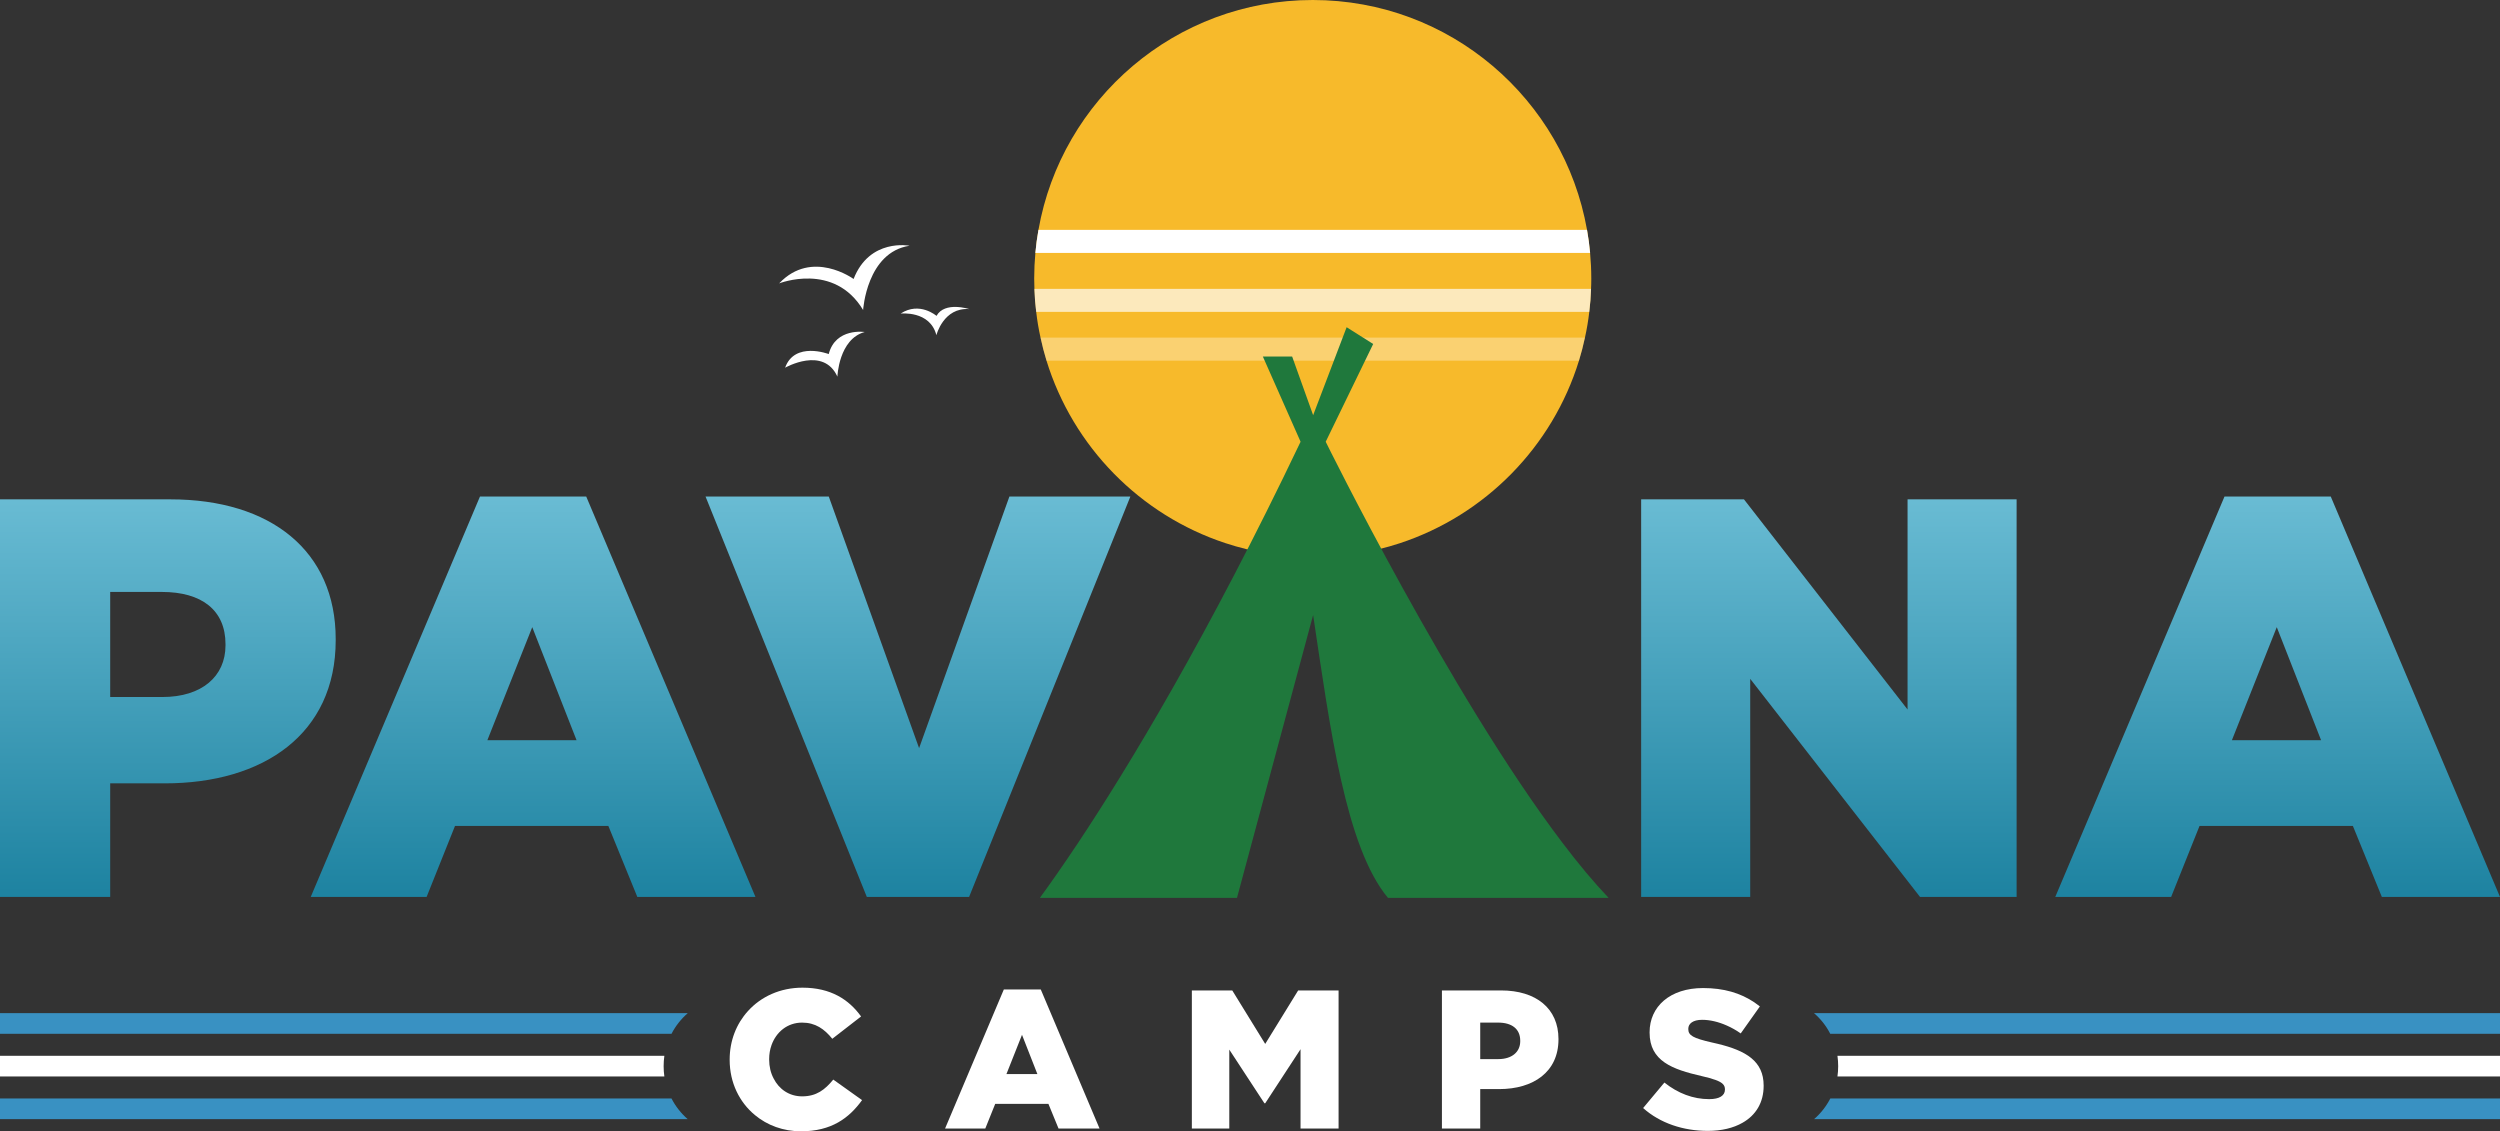
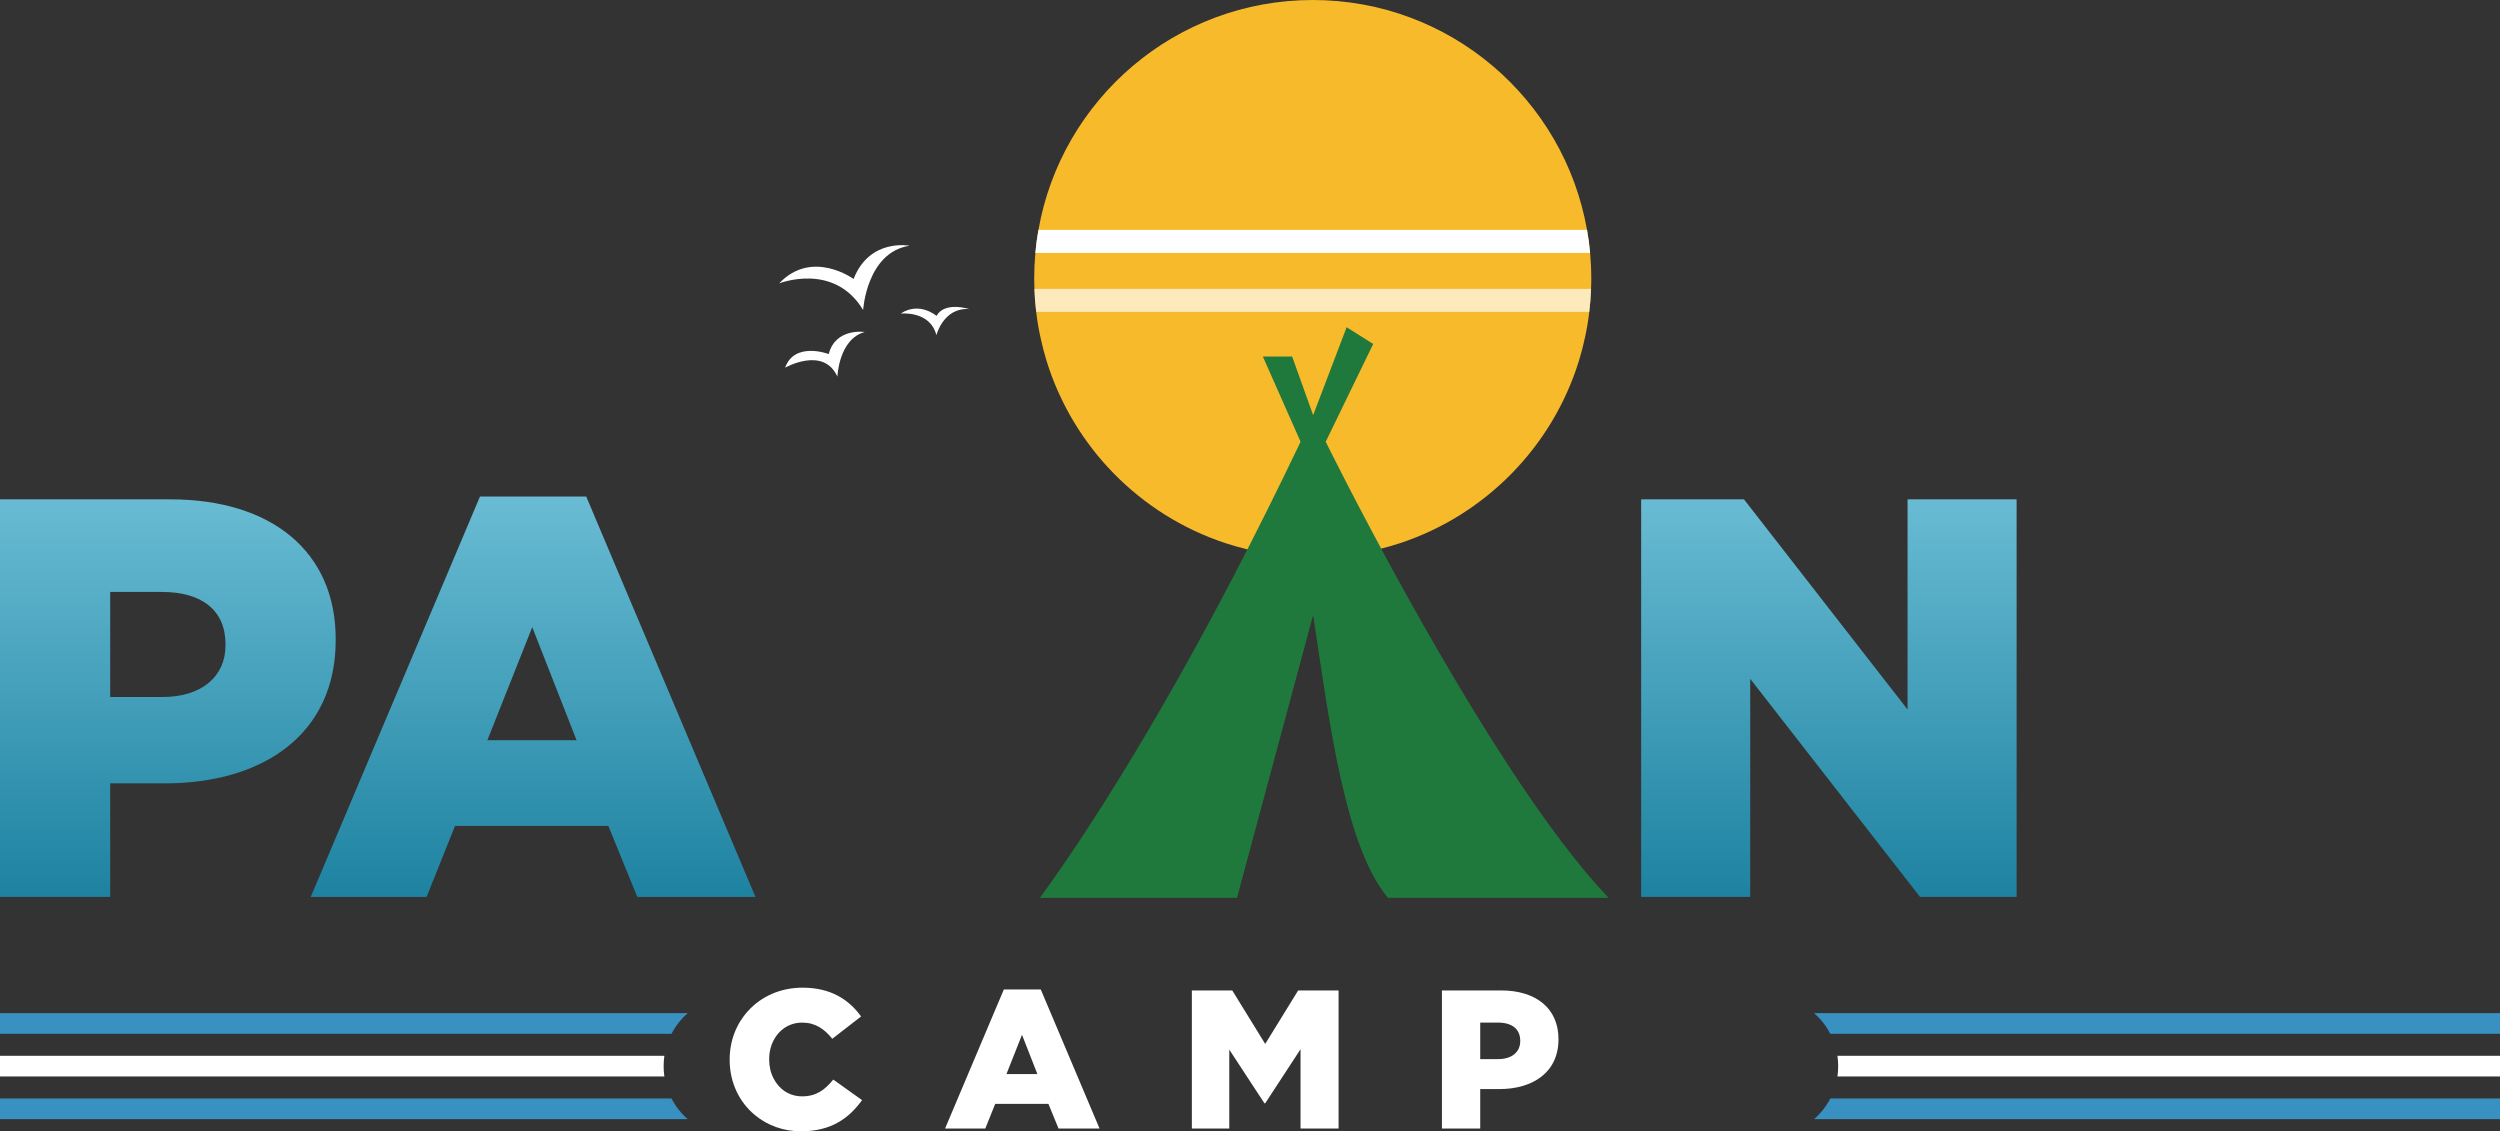
<svg xmlns="http://www.w3.org/2000/svg" xmlns:xlink="http://www.w3.org/1999/xlink" version="1.1" id="Layer_1" x="0px" y="0px" width="422.5px" height="191.19px" viewBox="0 0 422.5 191.19" enable-background="new 0 0 422.5 191.19" xml:space="preserve">
  <rect x="0" y="0" width="422.5" height="191.19" fill="#333333" stroke="none" />
  <path fill="#F7BA2B" d="M268.927,47.07c0,0.59-0.01,1.17-0.04,1.75c-0.04,1.31-0.14,2.61-0.3,3.89c-0.17,1.47-0.41,2.92-0.729,4.34  c-0.281,1.32-0.62,2.62-1.011,3.9c-4.489,14.561-15.85,26.11-30.29,30.86c-4.63,1.52-9.569,2.34-14.699,2.34  c-5.171,0-10.14-0.83-14.791-2.37c-14.41-4.76-25.729-16.3-30.21-30.83c-0.389-1.28-0.729-2.58-1.01-3.9  c-0.319-1.42-0.56-2.87-0.729-4.34c-0.16-1.28-0.261-2.58-0.301-3.89c-0.029-0.58-0.039-1.16-0.039-1.75  c0-1.46,0.069-2.9,0.199-4.32c0.12-1.32,0.29-2.62,0.52-3.9C179.387,16.77,198.666,0,221.857,0c23.189,0,42.46,16.77,46.35,38.85  c0.229,1.28,0.4,2.58,0.521,3.9C268.857,44.17,268.927,45.61,268.927,47.07" />
  <path fill="#FFFFFF" d="M268.728,42.75h-93.75c0.12-1.32,0.29-2.62,0.521-3.9h92.708C268.437,40.13,268.607,41.43,268.728,42.75" />
  <g opacity="0.68">
    <g>
      <defs>
        <rect id="SVGID_1_" x="174.816" y="48.819" width="94.07" height="3.89" />
      </defs>
      <clipPath id="SVGID_2_">
        <use xlink:href="#SVGID_1_" overflow="visible" />
      </clipPath>
      <path clip-path="url(#SVGID_2_)" fill="#FFFFFF" d="M268.887,48.82c-0.04,1.31-0.14,2.61-0.3,3.89h-93.47    c-0.16-1.28-0.26-2.58-0.301-3.89H268.887z" />
    </g>
  </g>
  <g opacity="0.33">
    <g>
      <defs>
        <rect id="SVGID_3_" x="175.847" y="57.049" width="92.01" height="3.9" />
      </defs>
      <clipPath id="SVGID_4_">
        <use xlink:href="#SVGID_3_" overflow="visible" />
      </clipPath>
-       <path clip-path="url(#SVGID_4_)" fill="#FFFFFF" d="M267.857,57.05c-0.28,1.32-0.62,2.62-1.011,3.9h-89.989    c-0.391-1.28-0.73-2.58-1.01-3.9H267.857z" />
    </g>
  </g>
  <path fill="#FFFFFF" d="M131.675,47.895c0,0,9.283-3.68,14.192,4.495c0,0,0.607-9.772,7.847-10.858c0,0-6.75-1.326-9.458,5.617  C144.256,47.148,137.234,42.015,131.675,47.895" />
  <path fill="#FFFFFF" d="M132.684,62.143c0,0,6.48-3.699,8.835,1.509c0,0,0.223-6.336,4.613-7.543c0,0-4.922-0.76-6.078,3.728  C140.055,59.837,134.294,57.634,132.684,62.143" />
  <path fill="#FFFFFF" d="M152.205,52.996c0,0,4.969-0.57,6.044,3.65c0,0,1.195-4.736,5.556-4.407c0,0-4.144-1.361-5.535,1.147  C158.27,53.386,155.418,50.891,152.205,52.996" />
  <g>
    <defs>
      <path id="SVGID_5_" d="M18.623,100.038h8.735c6.721,0,10.752,3.07,10.752,8.83v0.193c0,5.277-4.031,8.734-10.655,8.734h-8.832    V100.038z M0,84.389v67.196h18.623v-19.197h9.215c16.703,0,28.895-8.352,28.895-24.191v-0.193    c0-14.877-10.943-23.614-27.935-23.614H0z" />
    </defs>
    <clipPath id="SVGID_6_">
      <use xlink:href="#SVGID_5_" overflow="visible" />
    </clipPath>
    <linearGradient id="SVGID_7_" gradientUnits="userSpaceOnUse" x1="-327.549" y1="637.069" x2="-326.549" y2="637.069" gradientTransform="matrix(0 107.946 107.946 0 -68740.562 35411.723)">
      <stop offset="0" style="stop-color:#8BD5EA" />
      <stop offset="1" style="stop-color:#127A99" />
    </linearGradient>
    <rect x="0" y="84.389" clip-path="url(#SVGID_6_)" fill="url(#SVGID_7_)" width="56.733" height="67.196" />
  </g>
  <g>
    <defs>
      <path id="SVGID_8_" d="M89.951,105.989l7.487,19.102H82.366L89.951,105.989z M81.118,83.91l-28.605,67.675h19.582l4.8-12h25.918    l4.896,12h19.966L99.07,83.91H81.118z" />
    </defs>
    <clipPath id="SVGID_9_">
      <use xlink:href="#SVGID_8_" overflow="visible" />
    </clipPath>
    <linearGradient id="SVGID_10_" gradientUnits="userSpaceOnUse" x1="-327.549" y1="637.068" x2="-326.549" y2="637.068" gradientTransform="matrix(0 107.946 107.946 0 -68679.031 35411.852)">
      <stop offset="0" style="stop-color:#8BD5EA" />
      <stop offset="1" style="stop-color:#127A99" />
    </linearGradient>
    <rect x="52.513" y="83.91" clip-path="url(#SVGID_9_)" fill="url(#SVGID_10_)" width="75.162" height="67.675" />
  </g>
  <g>
    <defs>
-       <polygon id="SVGID_11_" points="170.59,83.91 155.326,126.437 140.063,83.91 119.234,83.91 146.494,151.585 163.775,151.585     191.035,83.91   " />
-     </defs>
+       </defs>
    <clipPath id="SVGID_12_">
      <use xlink:href="#SVGID_11_" overflow="visible" />
    </clipPath>
    <linearGradient id="SVGID_13_" gradientUnits="userSpaceOnUse" x1="-327.549" y1="637.068" x2="-326.549" y2="637.068" gradientTransform="matrix(0 107.946 107.946 0 -68613.891 35411.812)">
      <stop offset="0" style="stop-color:#8BD5EA" />
      <stop offset="1" style="stop-color:#127A99" />
    </linearGradient>
    <rect x="119.234" y="83.91" clip-path="url(#SVGID_12_)" fill="url(#SVGID_13_)" width="71.801" height="67.675" />
  </g>
  <g>
    <defs>
      <polygon id="SVGID_14_" points="322.378,84.389 322.378,119.907 294.73,84.389 277.355,84.389 277.355,151.585 295.786,151.585     295.786,114.724 324.487,151.585 340.808,151.585 340.808,84.389   " />
    </defs>
    <clipPath id="SVGID_15_">
      <use xlink:href="#SVGID_14_" overflow="visible" />
    </clipPath>
    <linearGradient id="SVGID_16_" gradientUnits="userSpaceOnUse" x1="-327.549" y1="637.068" x2="-326.549" y2="637.068" gradientTransform="matrix(0 107.946 107.946 0 -68459.812 35411.723)">
      <stop offset="0" style="stop-color:#8BD5EA" />
      <stop offset="1" style="stop-color:#127A99" />
    </linearGradient>
    <rect x="277.355" y="84.389" clip-path="url(#SVGID_15_)" fill="url(#SVGID_16_)" width="63.452" height="67.196" />
  </g>
  <g>
    <defs>
      <path id="SVGID_17_" d="M384.775,105.989l7.487,19.102h-15.07L384.775,105.989z M375.944,83.91l-28.605,67.675h19.582l4.8-12    h25.918l4.895,12h19.968L393.896,83.91H375.944z" />
    </defs>
    <clipPath id="SVGID_18_">
      <use xlink:href="#SVGID_17_" overflow="visible" />
    </clipPath>
    <linearGradient id="SVGID_19_" gradientUnits="userSpaceOnUse" x1="-327.549" y1="637.068" x2="-326.549" y2="637.068" gradientTransform="matrix(0 107.946 107.946 0 -68384.156 35411.852)">
      <stop offset="0" style="stop-color:#8BD5EA" />
      <stop offset="1" style="stop-color:#127A99" />
    </linearGradient>
-     <rect x="347.339" y="83.91" clip-path="url(#SVGID_18_)" fill="url(#SVGID_19_)" width="75.162" height="67.675" />
  </g>
  <path fill="#1F783C" d="M271.852,151.739h-37.286c-7.142-8.586-9.763-28.523-12.646-47.807l-12.869,47.807h-33.313  c1.587-2.162,3.749-5.236,6.435-9.26c8.447-12.707,21.93-34.912,37.625-67.825l-6.373-14.395h4.949l3.548,9.909L227.58,55.3  l4.487,2.836l-8.022,16.519c0,0,21.092,42.885,40.048,67.825C266.741,145.979,269.353,149.114,271.852,151.739" />
  <path fill="#FFFFFF" d="M140.824,182.45c-1.406,1.707-2.835,2.834-5.268,2.834c-2.166,0-3.905-1.205-4.821-3.035  c-0.491-0.926-0.747-2.01-0.747-3.191v-0.068c0-0.824,0.133-1.617,0.39-2.332v-0.01c0.793-2.244,2.701-3.828,5.178-3.828  c2.231,0,3.761,1.07,5.101,2.734l4.865-3.773c-2.064-2.867-5.134-4.865-9.899-4.865c-3.76,0-7.008,1.506-9.217,3.951  c-1.954,2.143-3.092,5.01-3.092,8.191v0.066c0,3.861,1.652,7.154,4.263,9.318c2.087,1.74,4.81,2.746,7.779,2.746  c5.167,0,8.135-2.232,10.334-5.268L140.824,182.45z" />
  <path fill="#FFFFFF" d="M175.889,167.216h-6.239l-9.933,23.504h6.798l1.674-4.164h8.995l1.707,4.164h6.93L175.889,167.216z   M170.086,181.522l2.633-6.639l2.601,6.639H170.086z" />
  <polygon fill="#FFFFFF" points="219.39,167.384 213.82,176.423 208.252,167.384 201.423,167.384 201.423,190.72 207.75,190.72   207.75,177.384 213.687,186.456 213.82,186.456 219.792,177.315 219.792,190.72 226.22,190.72 226.22,167.384 " />
  <path fill="#FFFFFF" d="M253.684,167.384h-9.999v23.336h6.473v-6.662h3.191c5.804,0,10.033-2.902,10.033-8.404v-0.066  C263.382,170.419,259.588,167.384,253.684,167.384 M256.92,175.954c0,1.83-1.406,3.035-3.705,3.035h-3.058v-6.17h3.024  c2.332,0,3.738,1.072,3.738,3.068V175.954z" />
-   <path fill="#FFFFFF" d="M290.277,176.401c-0.302-0.078-0.614-0.145-0.927-0.213c-3.236-0.736-4.028-1.205-4.028-2.266v-0.066  c0-0.836,0.759-1.506,2.332-1.506c1.328,0,2.757,0.334,4.185,0.971c0.792,0.346,1.585,0.793,2.344,1.328l3.236-4.564  c-0.301-0.234-0.613-0.469-0.926-0.682c-2.354-1.584-5.178-2.422-8.671-2.422c-5.603,0-9.04,3.137-9.04,7.467v0.066  c0,4.811,3.839,6.205,8.806,7.344c0.971,0.223,1.719,0.424,2.287,0.637h0.012c1.271,0.457,1.629,0.926,1.629,1.596v0.066  c0,0.49-0.234,0.893-0.681,1.172s-1.116,0.426-1.986,0.426c-2.701,0-5.268-0.973-7.566-2.803l-3.594,4.307  c2.868,2.568,6.797,3.861,10.926,3.861c2.321,0,4.318-0.479,5.87-1.371c2.254-1.273,3.571-3.416,3.571-6.229v-0.066  C298.056,179.347,295.098,177.562,290.277,176.401" />
  <path fill="#3991C2" d="M116.228,171.224c-1.116,0.971-2.053,2.152-2.746,3.492H0v-3.492H116.228z" />
  <path fill="#FFFFFF" d="M112.154,180.185c0,0.592,0.044,1.172,0.123,1.74H0v-3.492h112.277  C112.198,179.001,112.154,179.593,112.154,180.185" />
  <path fill="#3991C2" d="M116.216,189.134H0v-3.492h113.482C114.163,186.97,115.1,188.153,116.216,189.134" />
  <path fill="#3991C2" d="M422.501,171.224v3.492H309.313c-0.68-1.34-1.617-2.521-2.744-3.492H422.501z" />
  <path fill="#FFFFFF" d="M422.501,178.433v3.492H310.53c0.078-0.568,0.122-1.148,0.122-1.74s-0.044-1.184-0.122-1.752H422.501z" />
  <path fill="#3991C2" d="M422.501,185.642v3.492H306.579c1.127-0.971,2.054-2.164,2.746-3.492H422.501z" />
</svg>